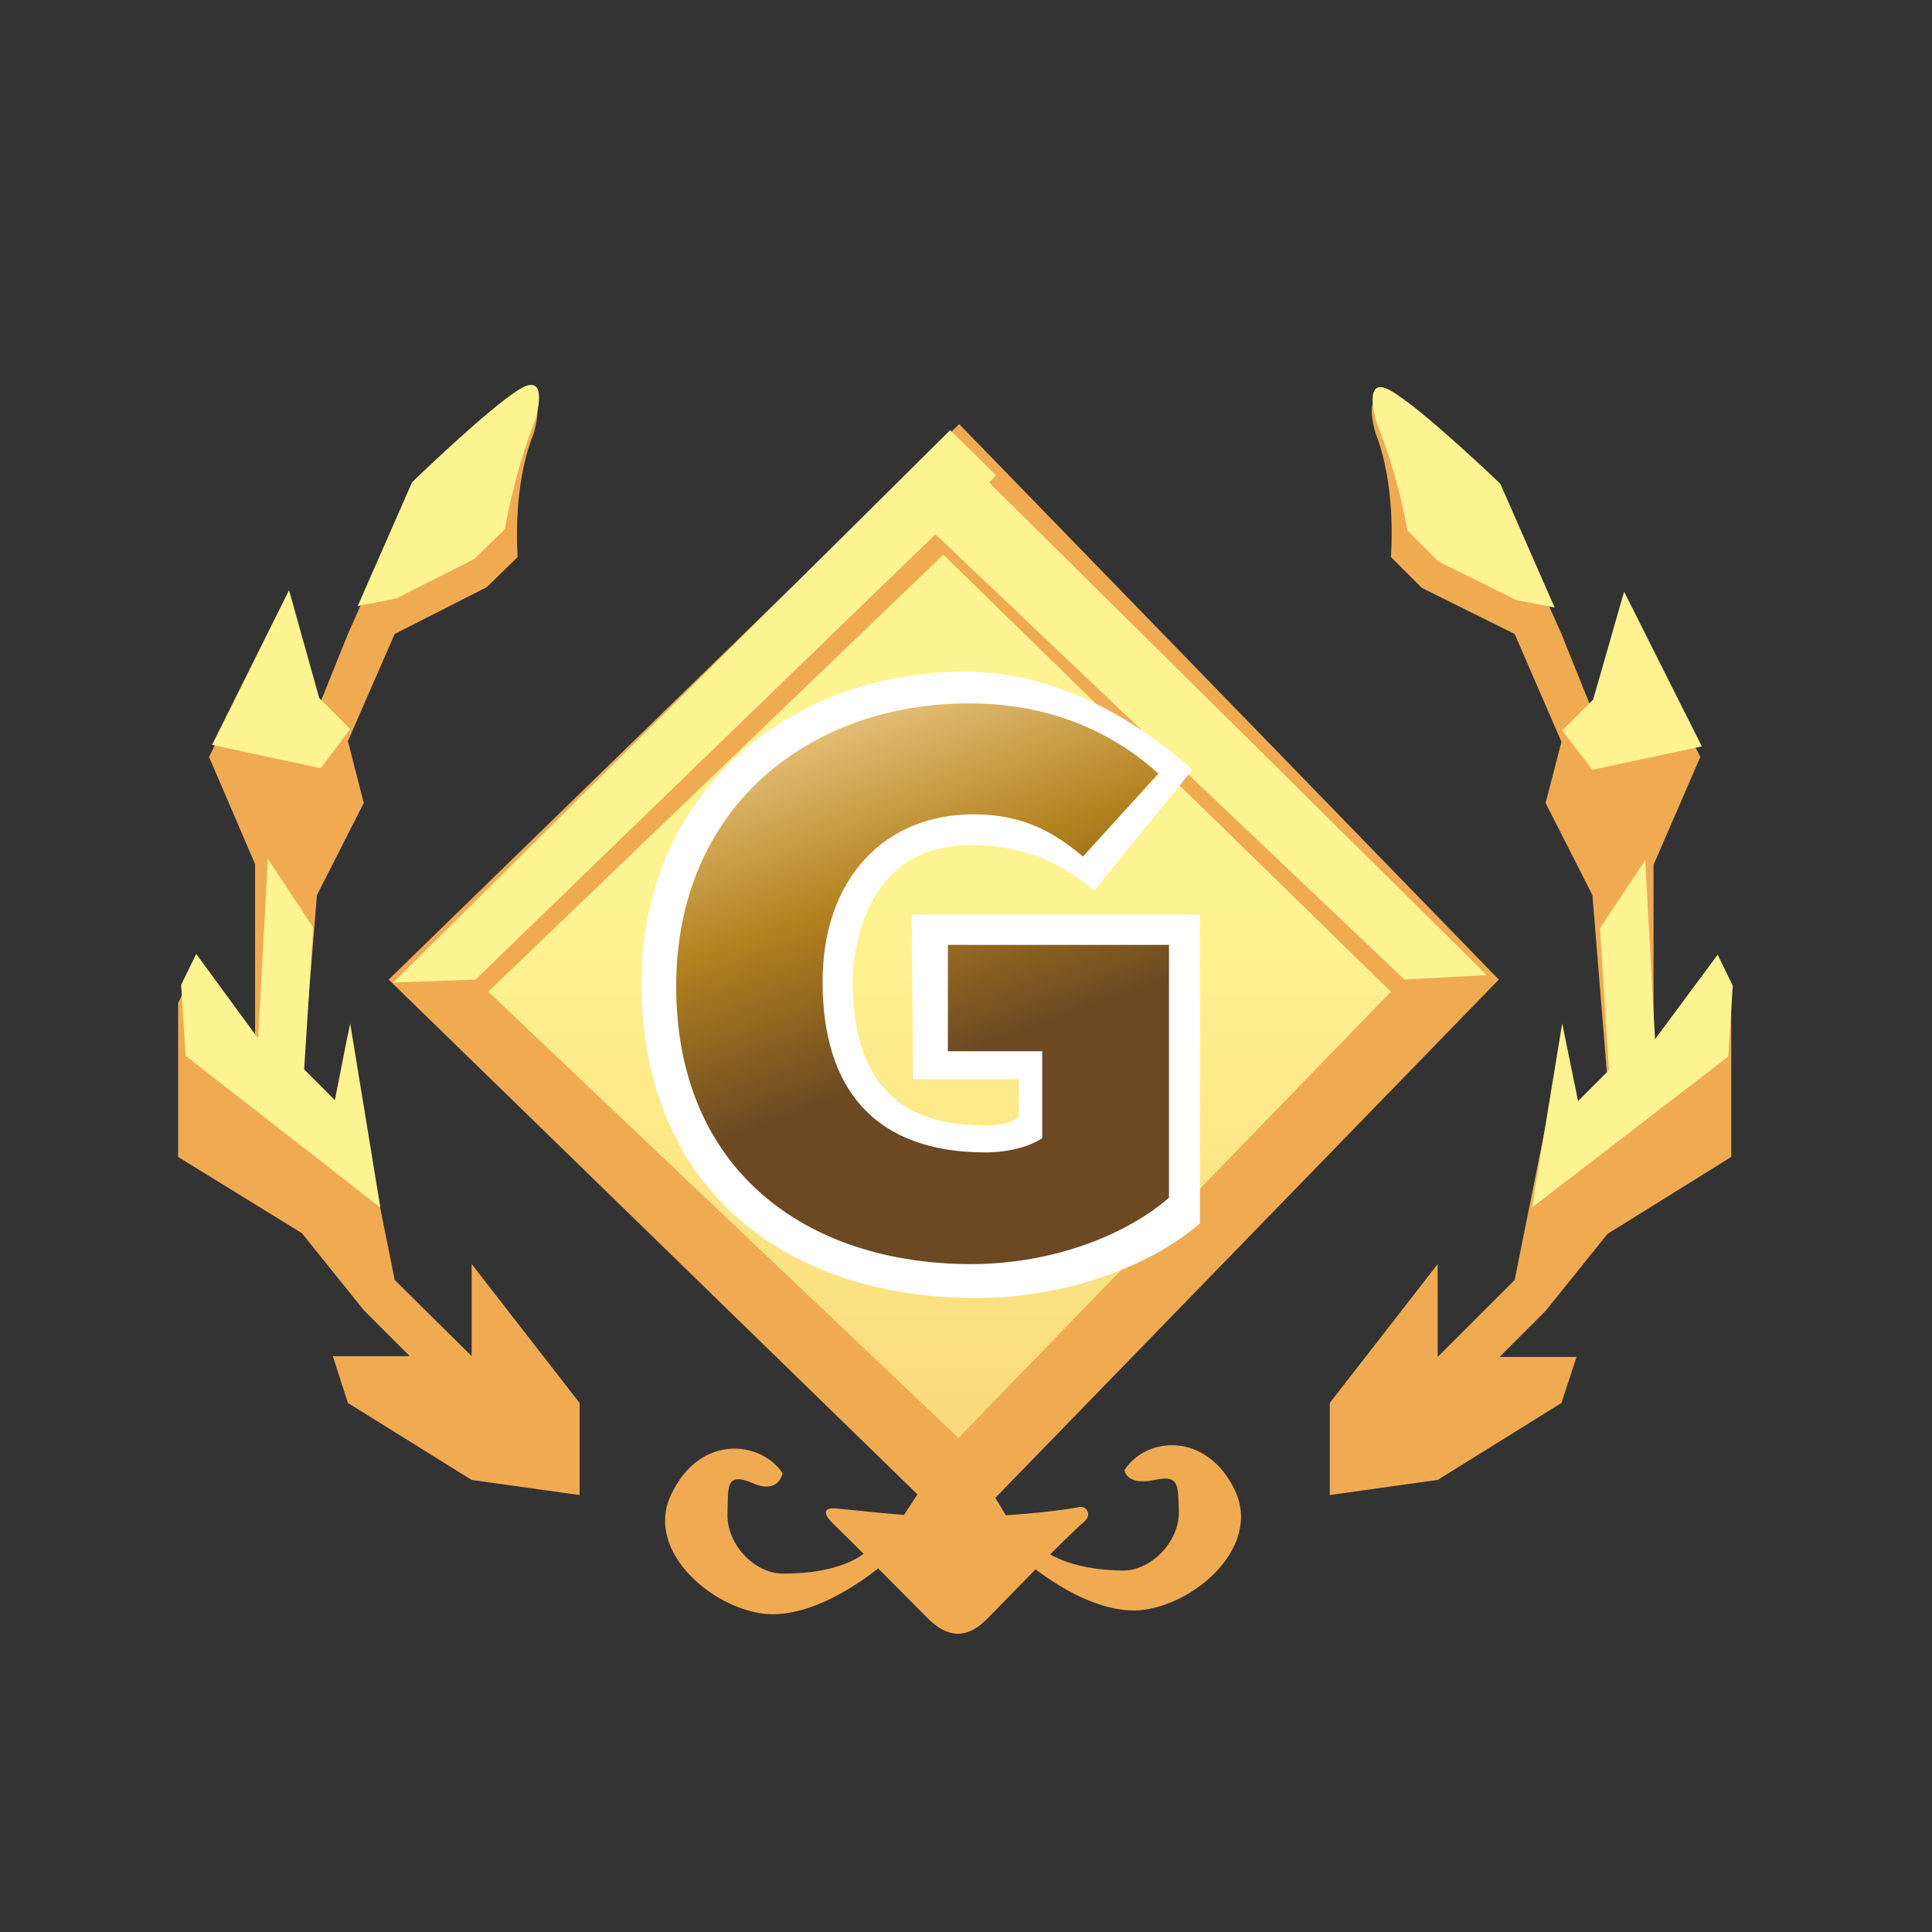
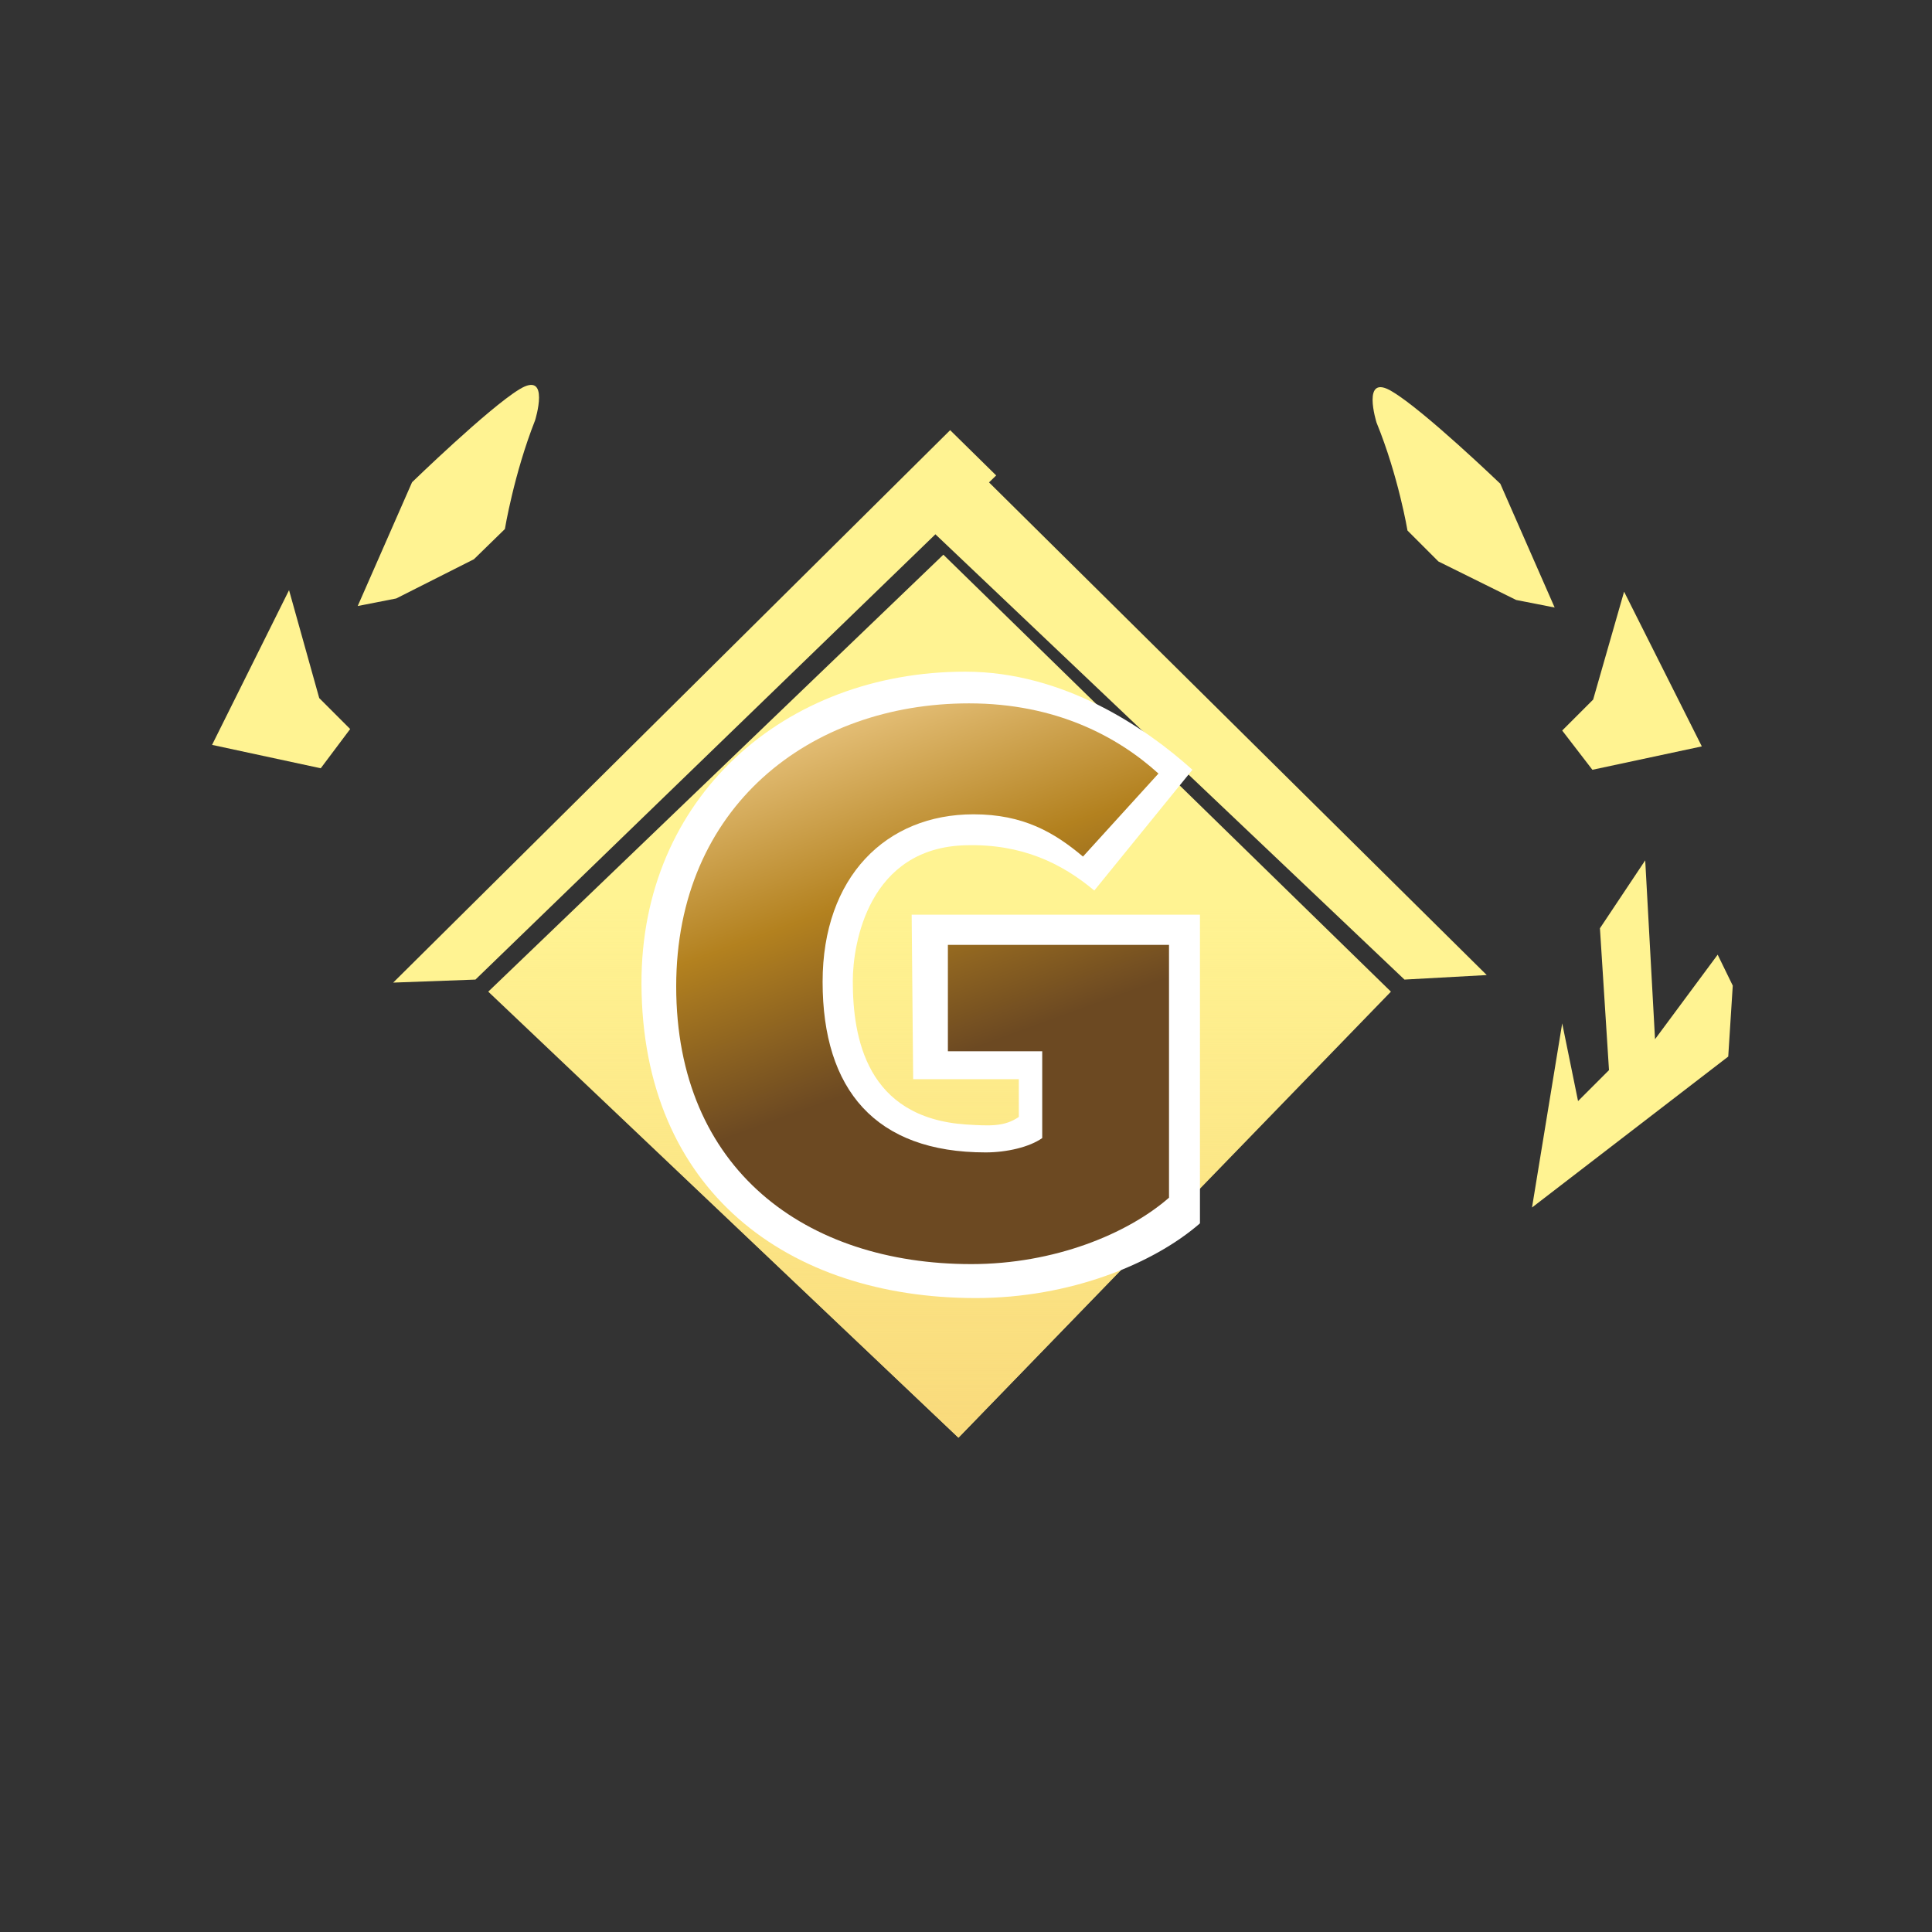
<svg xmlns="http://www.w3.org/2000/svg" version="1.2" viewBox="0 0 256 256" width="256" height="256">
  <rect x="0" y="0" width="256" height="256" fill="#333333" stroke="none" />
  <title>群組 322</title>
  <defs>
    <linearGradient id="g1" x1="124.5" y1="190.5" x2="124.5" y2="73.5" gradientUnits="userSpaceOnUse">
      <stop offset="0" stop-color="#f9da7b" />
      <stop offset=".6" stop-color="#f9da7b" stop-opacity="0" />
    </linearGradient>
    <linearGradient id="g2" x1="135.8" y1="136.5" x2="108.8" y2="62.2" gradientUnits="userSpaceOnUse">
      <stop offset="0" stop-color="#6c4922" />
      <stop offset=".3" stop-color="#b3811f" />
      <stop offset=".7" stop-color="#f7d698" />
      <stop offset="1" stop-color="#ffffff" />
    </linearGradient>
  </defs>
  <style>
		tspan { white-space:pre } 
		.s0 { fill: #f0ab52 } 
		.s1 { fill: #fff392 } 
		.s2 { fill: url(#g1) } 
		.s3 { fill: #fff391 } 
		.s4 { fill: #ffffff } 
		.s5 { fill: url(#g2) } 
	</style>
  <g id="badge_gold">
    <g id="群組 3">
-       <path id="王冠" class="s0" d="m198.6 129.8l-71.5 73.6-75.6-73.6 75.6-73.6zm-14.3-56c0 0 0.8-9.2-2-16.3 0 0-2.1-6.6 2-4.1 4.2 2.6 14.4 12.2 14.4 12.2l8.2 18.4 4.1 10.2 4-14.3 10.3 20.4-6.2 14.3v24.4l8.2-10.2 2.1 4.1v20.4l-16.4 10.2-8.2 10.2-6.1 6.1h10.2l-2 6.1-16.4 10.2-14.3 2v-12.2l14.3-18.4v12.3l10.2-10.2 4.1-20.4 2.1-12.2 2 10.2 4.1-4.1-2-24.5-6.2-12.2 2.1-8.1-6.2-14.3-12.3-6.1zm-119.8 4l-12.2 6.2-6.2 14.2 2.1 8.2-6.2 12.2-2 24.5 4.1 4 2-10.1 2.1 12.2 4.1 20.4 10.2 10.1v-12.2l14.3 18.4v12.2l-14.3-2-16.4-10.2-2-6.2h10.2l-6.1-6.1-8.2-10.2-16.4-10.1v-20.4l2-4.1 8.2 10.2v-24.5l-6.1-14.2 10.2-20.4 4.1 14.3 4.1-10.2 8.2-18.4c0 0 10.1-9.7 14.3-12.2 4.2-2.6 2.1 4.1 2.1 4.1-2.9 7.1-2.1 16.3-2.1 16.3zm58.6 136.8c-3.3-3.3-9.4-9.5-12.8-12.8-1.6-1.6-0.8-2.1 0.7-1.9 3.5 0.3 9.4 1.1 15.3 1.1 7 0 13.4-0.7 16.7-1.3 1-0.2 1.7 1 0.7 1.9-3.2 2.8-9.2 9.2-13 13-2.7 2.7-5.2 2.3-7.6 0zm5.4-20.5c2.1 1.8 5 7.1 5 7.1h-14c0 0 3.1-5 5-7.1 1.3-1.3 2.8-1 4 0zm5.9 10l3.9 1.3c0 0 3.1 2.7 10.7 2.7 3.7-0.1 7.4-4 7.2-8-0.1-3.4 0-4.7-3.2-4-3.8 0.8-4-1.3-4-1.3 2.8-4.4 10.8-5.2 14.6 2.6 3.8 7.9-6.1 15.9-13.3 16-7.2 0-14.6-6.7-14.6-6.7zm-17.3 3.1c0 0-7.5 6.7-14.8 6.7-7.2-0.1-17.2-8.2-13.3-16 3.8-7.9 11.8-7 14.7-2.7 0 0-0.5 2.9-4 1.3-3.6-1.5-3.2 0.6-3.3 4-0.2 4 3.5 8 7.3 8 7.6 0.1 10.7-2.6 10.7-2.6l4-1.4z" />
      <path id="矩形 1" class="s1" d="m197 129.2l-10.9 0.6-65.1-61.8 7.1-7zm-71.1-72.2l6.1 6-69 66.8-10.9 0.4z" />
      <path id="矩形 1" class="s1" d="m125 73.5l59.3 57.9-57.3 59.1-62.3-59.1z" />
      <path id="矩形 1" class="s2" d="m125 73.5l59.3 57.9-57.3 59.1-62.3-59.1z" />
      <path id="形狀 1 copy" class="s1" d="m229 140l-26 20 4-24.4 2.1 10.3 4.1-4.1-1.2-18.8 6-9 1.3 23.7 8.3-11.2 2 4.1z" />
      <path id="形狀 1 copy 2" class="s3" d="m207 96.8l4.1-4.1 4.1-14.3 10.3 20.5-14.5 3.1z" />
      <path id="形狀 1 copy 3" class="s1" d="m200.9 79.5l-10.3-5.1-4.1-4.1c0 0-1.2-7.2-4.1-14.3 0 0-2.1-6.7 2.1-4.1 4.2 2.5 14.3 12.2 14.3 12.2l7.2 16.4z" />
-       <path id="形狀 1 copy 4" class="s1" d="m24 130.5l2-4.1 8.2 11.2 1.3-23.8 6 9.1-1.2 18.8 4.1 4.1 2-10.2 4 24.4-25.8-20.1z" />
+       <path id="形狀 1 copy 4" class="s1" d="m24 130.5z" />
      <path id="形狀 1 copy 5" class="s1" d="m42.5 101.8l-14.4-3.1 10.2-20.5 4 14.3 4.1 4.1z" />
      <path id="形狀 1 copy 6" class="s1" d="m47.4 80.3l7.2-16.4c0 0 10.1-9.8 14.2-12.3 4.2-2.6 2.1 4.1 2.1 4.1-2.8 7.1-4 14.4-4 14.4l-4.1 4-10.3 5.2z" />
    </g>
    <path id="G" class="s4" d="m85 130.4c-0.1-24.8 19-41.4 42.9-41.4 13.1 0 24 7.5 30.1 13l-13 16c-4.3-3.6-9.6-6.2-17-6-12.9 0.3-15 13-15 18 0 7.5 1.8 18.1 15 19 3.2 0.2 5.1 0.3 7-1v-5h-14l-0.2-21.8h38.2v40.9c-6.2 5.4-17.3 9.9-29.7 9.9-24.9 0-44.2-14.2-44.3-41.6z" />
    <path id="G" class="s5" d="m89.6 130.7c0-23.8 17.7-37.5 38.8-37.5 11.5 0 19.7 4.4 25.1 9.3l-10 11c-3.8-3.2-7.9-5.6-14.5-5.6-11.6 0-20 8.3-20 22.2 0 14.3 7 22.6 21.6 22.6 2.8 0 5.8-0.7 7.5-1.9v-11.5h-12.5v-14.1h29.3v33.5c-5.5 4.8-15.2 8.8-26.2 8.8-21.9 0-39.1-12.5-39.1-36.8z" />
  </g>
</svg>